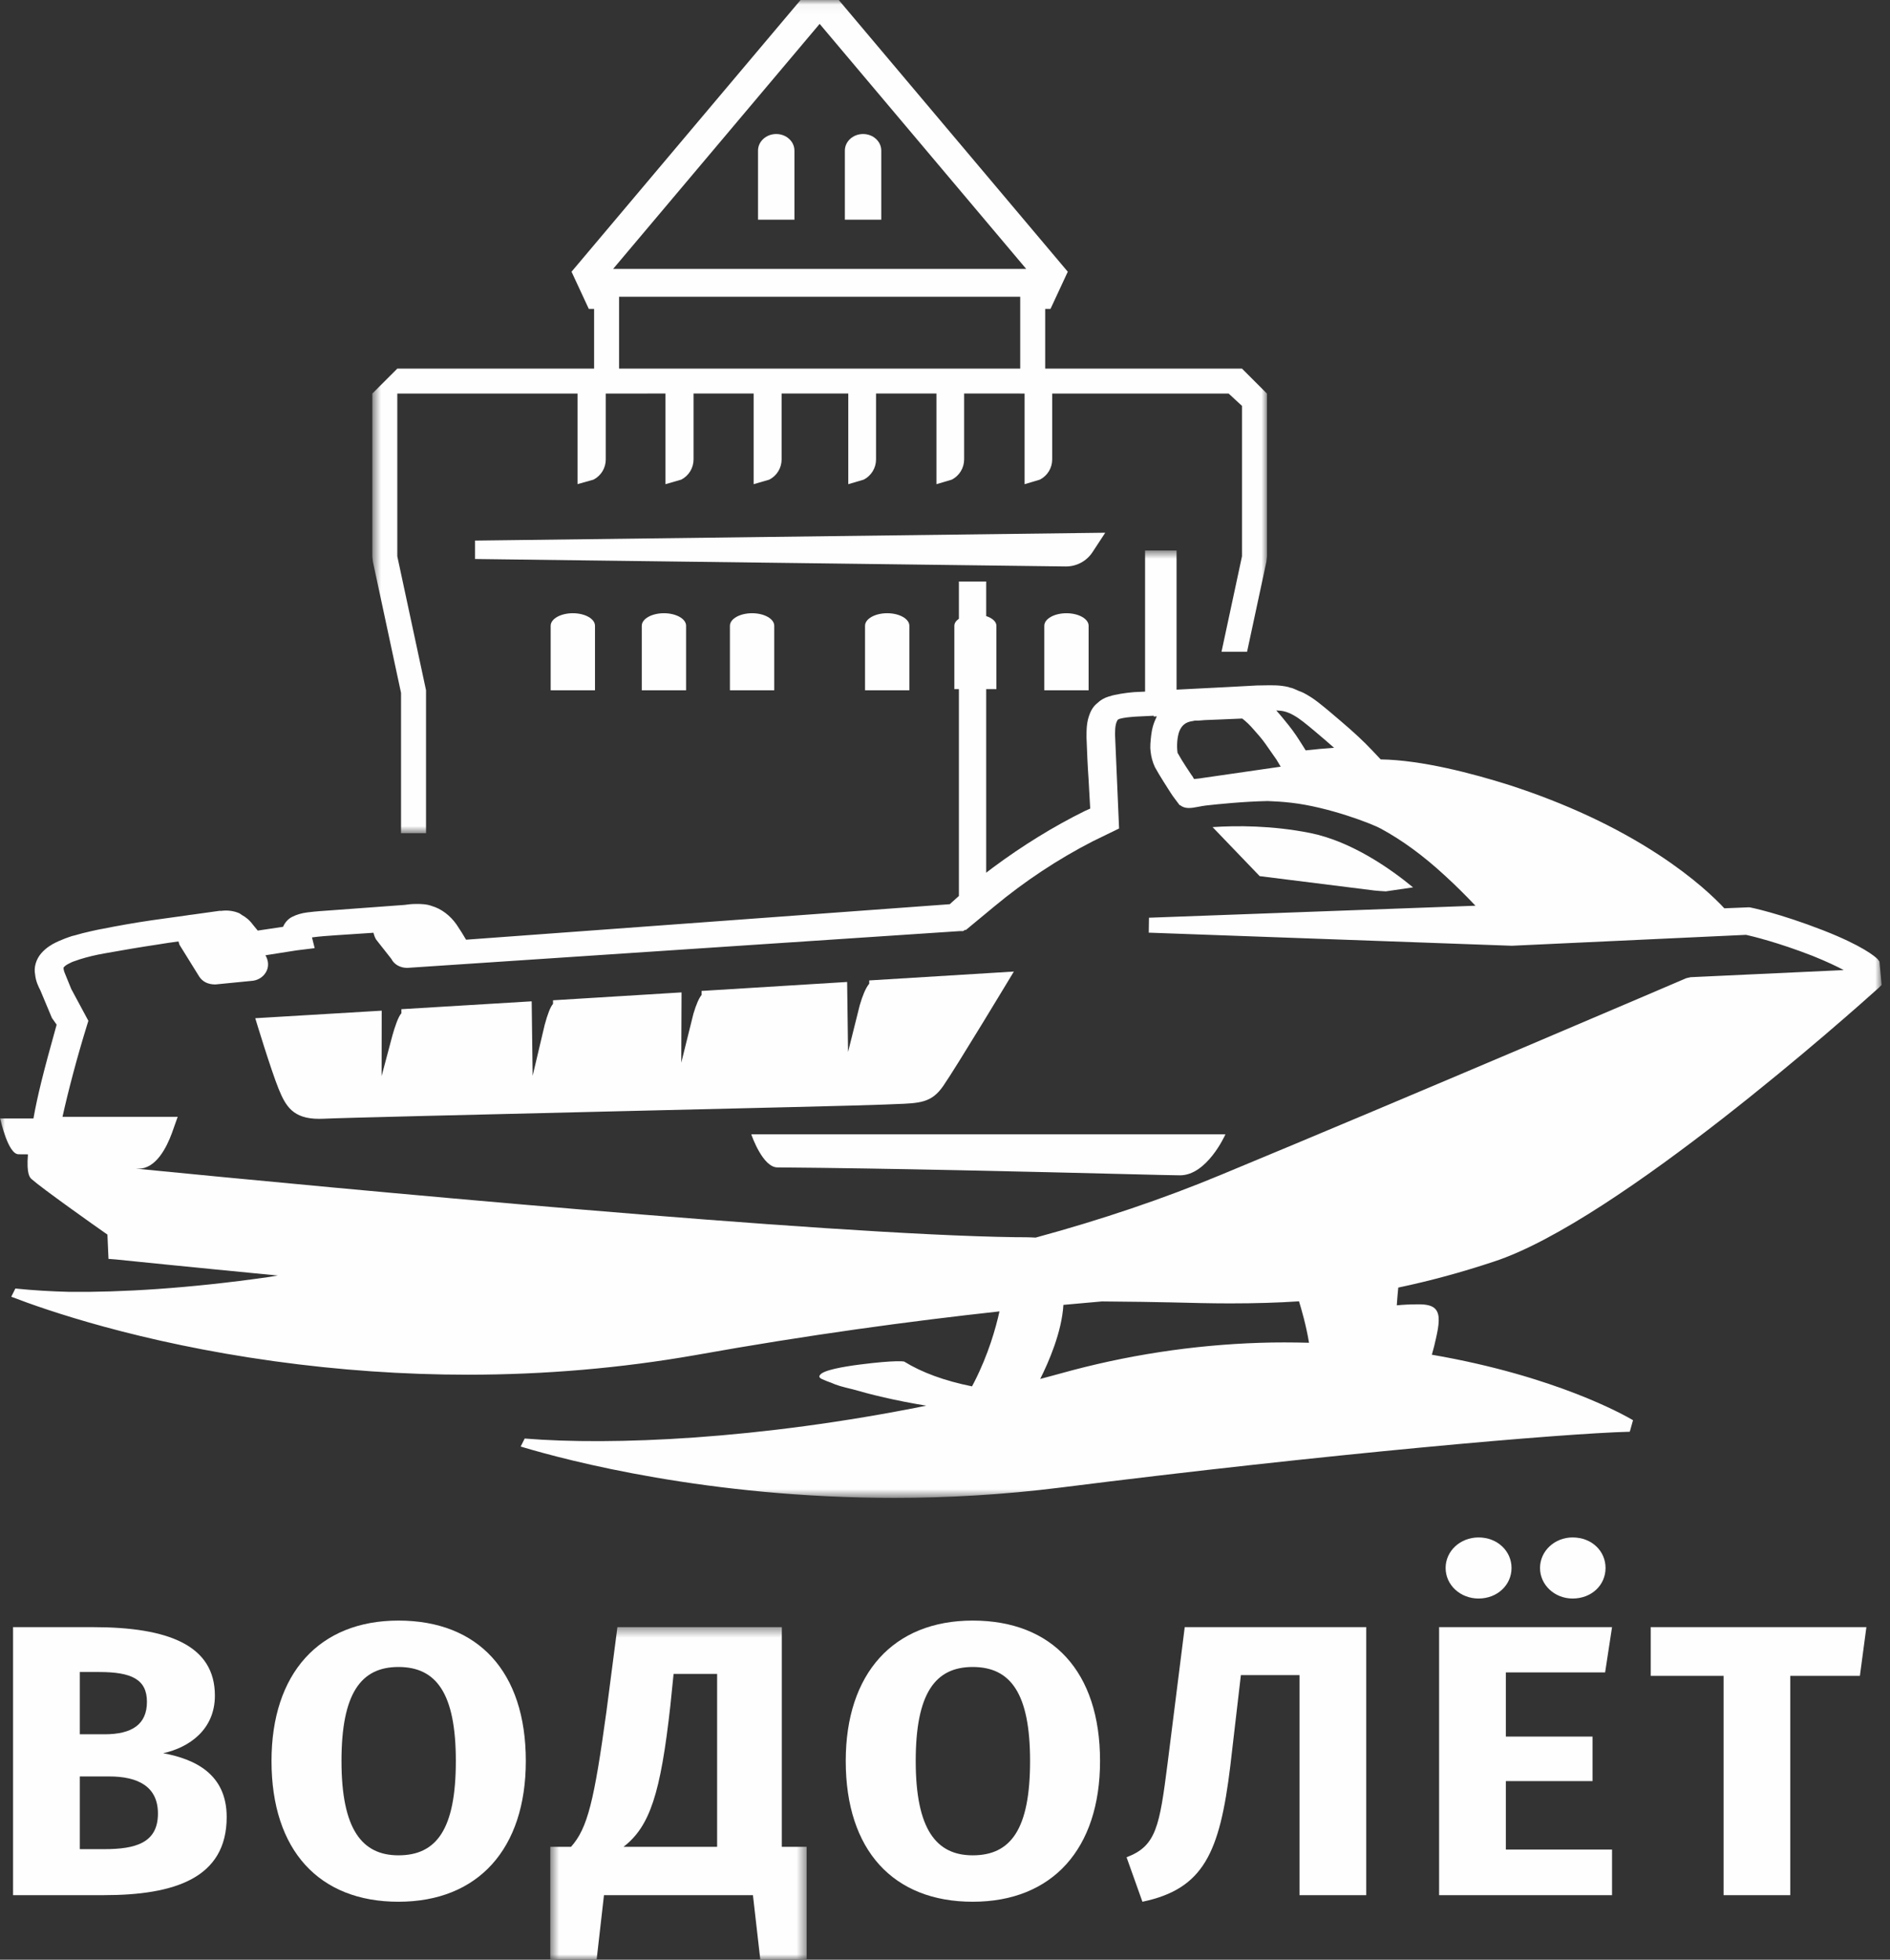
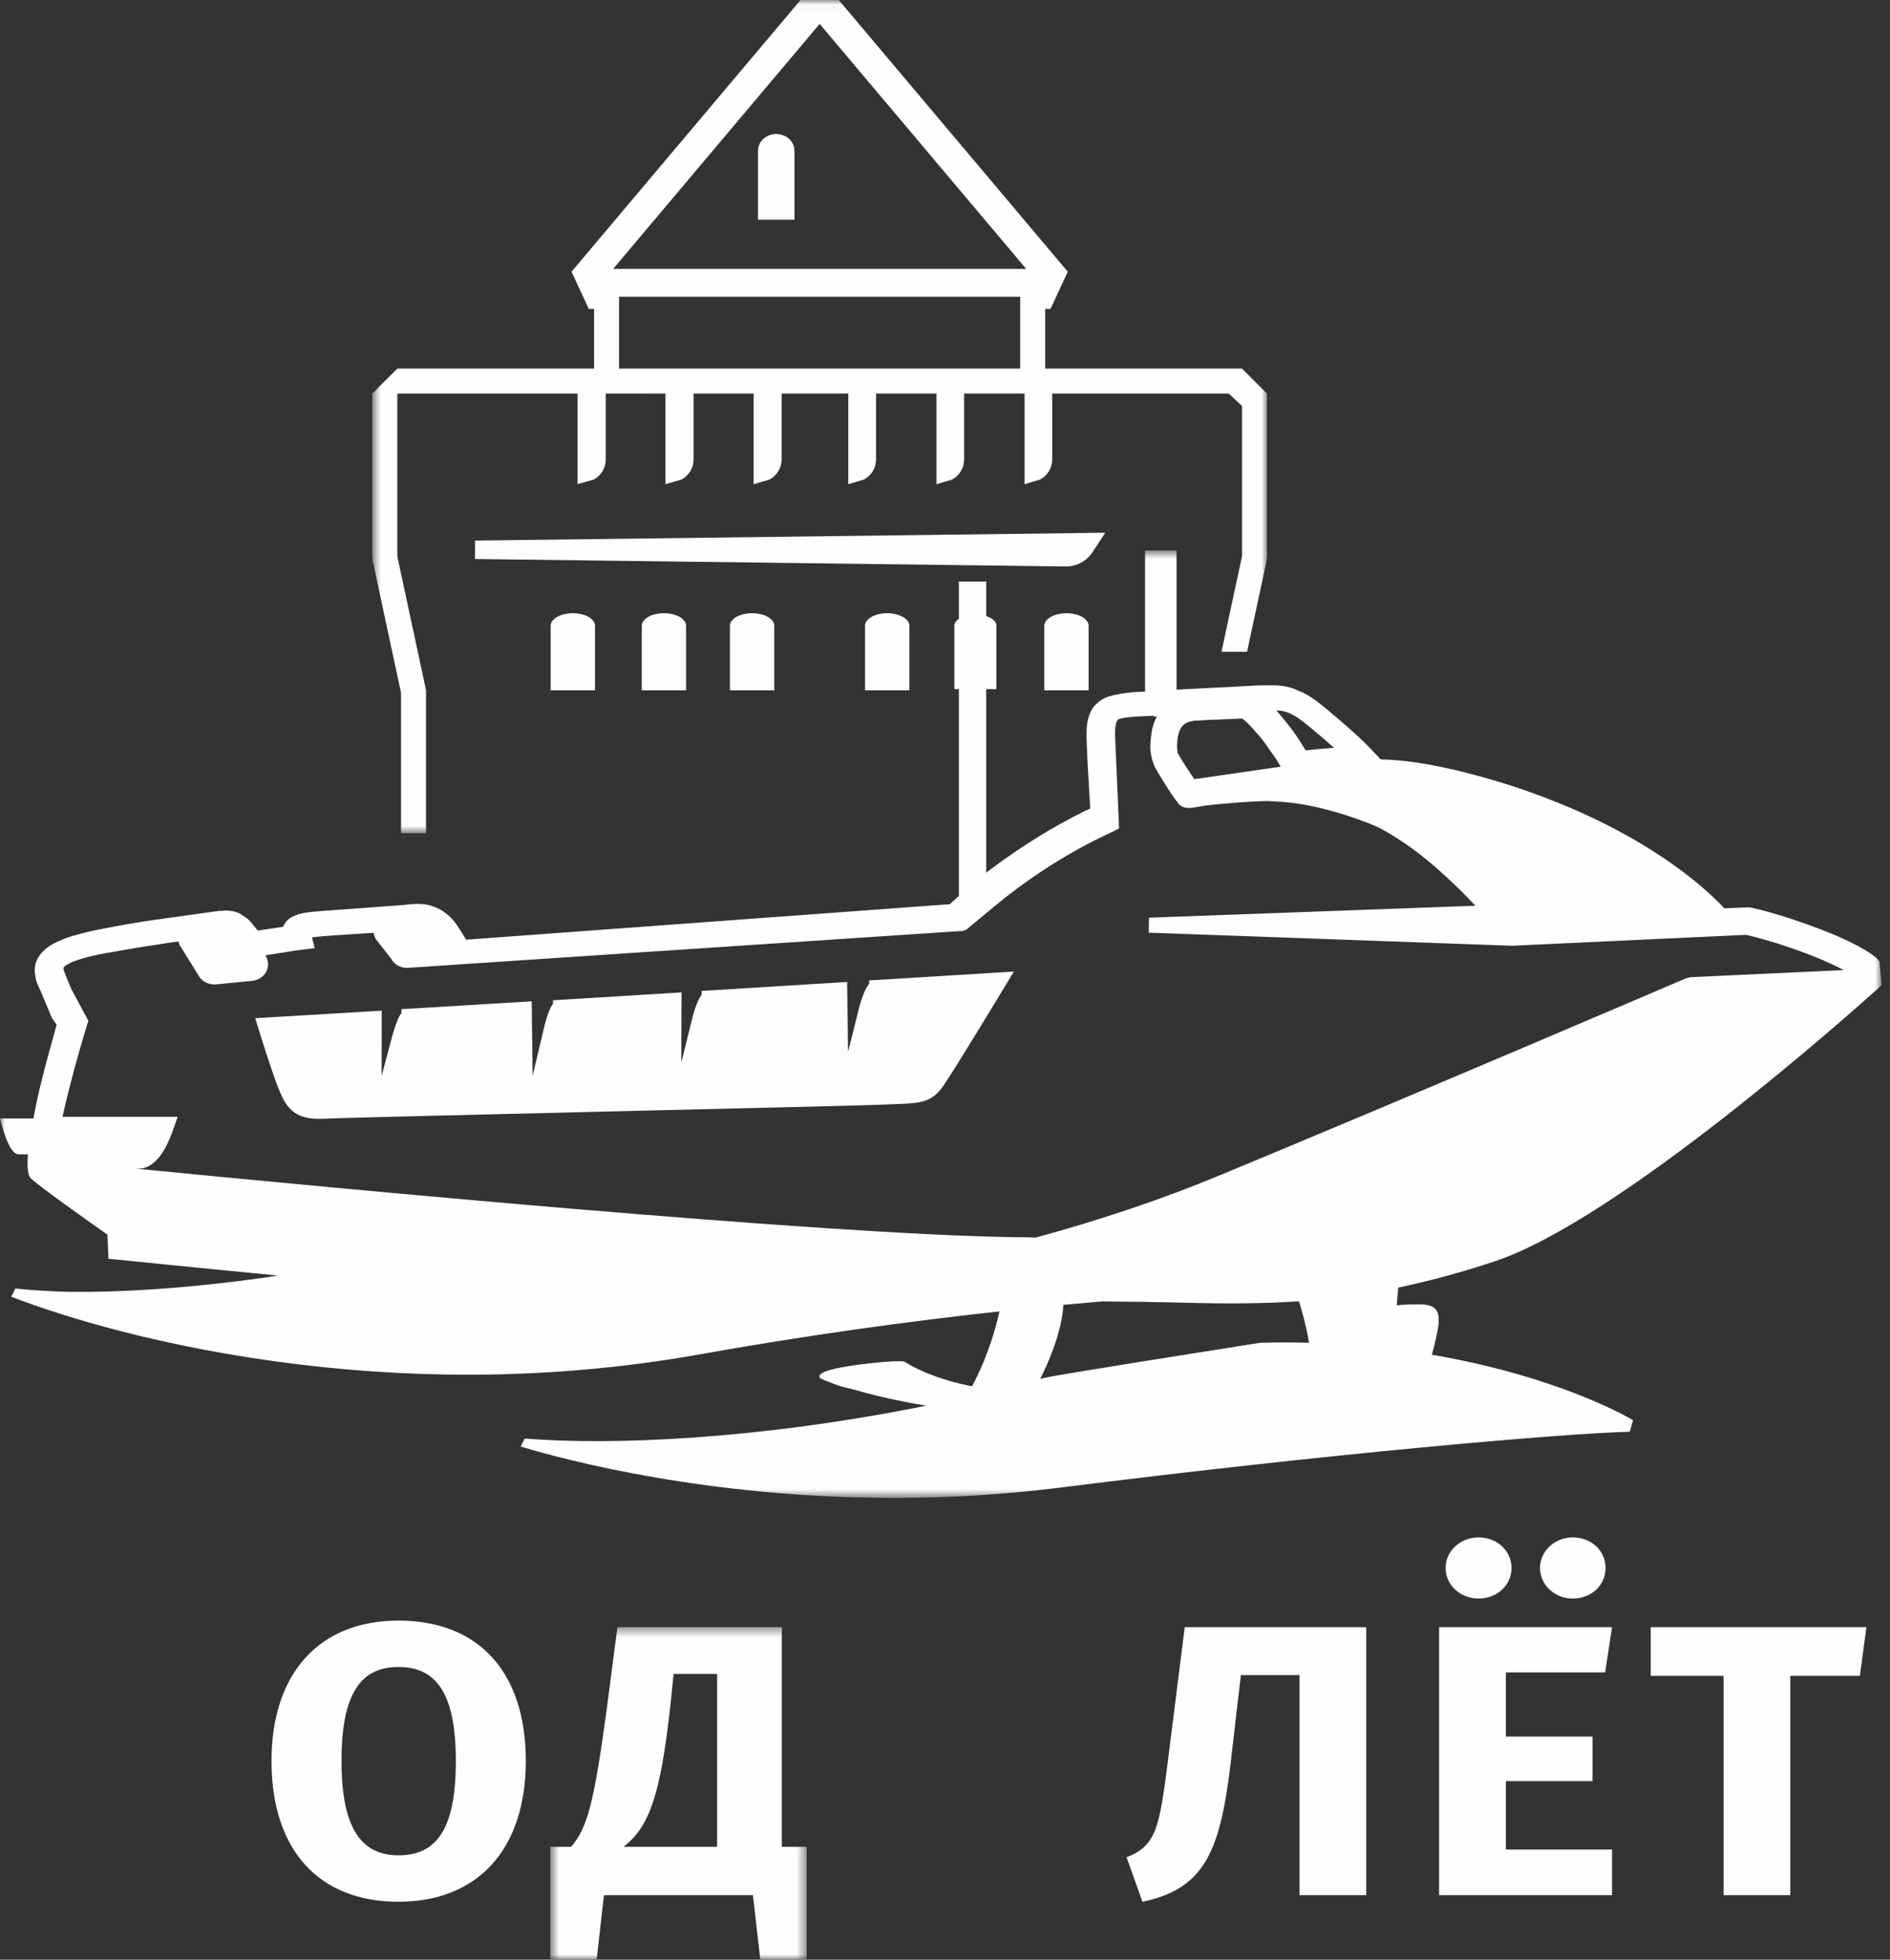
<svg xmlns="http://www.w3.org/2000/svg" xmlns:xlink="http://www.w3.org/1999/xlink" width="191px" height="198px" viewBox="0 0 191 198">
  <rect x="0" y="0" width="191" height="198" fill="#333333" stroke="none" />
  <title>Page 1</title>
  <desc>Created with Sketch.</desc>
  <defs>
    <polygon id="path-1" points="0.61 0.438 26.519 0.438 26.519 34 0.61 34" />
    <polygon id="path-3" points="0.626 0.038 91.038 0.038 91.038 84.222 0.626 84.222" />
    <polygon id="path-5" points="0 0.659 190.151 0.659 190.151 96.376 0 96.376" />
  </defs>
  <g id="Page-1" stroke="none" stroke-width="1" fill="none" fill-rule="evenodd">
    <g transform="translate(0, -1)">
-       <path d="M10.531,187.829 L8.064,187.829 L8.064,180.483 L11.025,180.483 C13.945,180.483 15.961,181.497 15.961,184.232 C15.961,187.202 13.698,187.829 10.531,187.829 Z M8.064,169.933 L10.037,169.933 C13.288,169.933 14.849,170.676 14.849,172.94 C14.849,175.206 13.367,176.223 10.573,176.223 L8.064,176.223 L8.064,169.933 Z M16.494,178.137 C19.125,177.553 21.716,175.753 21.716,172.317 C21.716,167.236 17.028,165.398 9.38,165.398 L1.32,165.398 L1.32,192.477 L10.489,192.477 C17.645,192.477 22.909,190.758 22.909,184.585 C22.909,180.21 19.661,178.724 16.494,178.137 Z" id="Fill-1" fill="#FEFEFE" />
      <path d="M40.266,188.453 C36.565,188.453 34.51,185.796 34.51,178.92 C34.51,172.081 36.484,169.424 40.266,169.424 C44.09,169.424 46.066,172.081 46.066,178.92 C46.066,185.796 44.132,188.453 40.266,188.453 M40.266,164.735 C32.247,164.735 27.438,170.09 27.438,178.92 C27.438,187.946 32.247,193.143 40.266,193.143 C48.326,193.143 53.138,187.789 53.138,178.92 C53.138,169.893 48.326,164.735 40.266,164.735" id="Fill-3" fill="#FEFEFE" />
      <g id="Group-7" transform="translate(55, 164.962)">
        <mask id="mask-2" fill="white">
          <use xlink:href="#path-1" />
        </mask>
        <g id="Clip-6" />
        <path d="M17.471,22.631 L8.013,22.631 C10.685,20.561 11.755,17.239 12.741,8.409 L13.072,5.163 L17.471,5.163 L17.471,22.631 Z M24.01,0.438 L7.395,0.438 L6.286,8.956 C5.051,17.944 4.391,20.755 2.707,22.631 L0.61,22.631 L0.61,34 L5.298,34 L6.037,27.516 L21.09,27.516 L21.831,34 L26.519,34 L26.519,22.631 L24.01,22.631 L24.01,0.438 Z" id="Fill-5" fill="#FEFEFE" mask="url(#mask-2)" />
      </g>
-       <path d="M98.299,188.453 C94.597,188.453 92.541,185.796 92.541,178.92 C92.541,172.081 94.514,169.424 98.299,169.424 C102.123,169.424 104.097,172.081 104.097,178.92 C104.097,185.796 102.165,188.453 98.299,188.453 M98.299,164.735 C90.278,164.735 85.469,170.09 85.469,178.92 C85.469,187.946 90.278,193.143 98.299,193.143 C106.358,193.143 111.168,187.789 111.168,178.92 C111.168,169.893 106.358,164.735 98.299,164.735" id="Fill-8" fill="#FEFEFE" />
      <path d="M118,179.115 C117.178,185.561 116.849,187.517 113.848,188.648 L115.451,193.143 C121.621,191.852 123.265,188.219 124.332,179.428 L125.401,170.246 L131.324,170.246 L131.324,192.479 L138.07,192.479 L138.07,165.398 L119.727,165.398 L118,179.115 Z" id="Fill-10" fill="#FEFEFE" />
      <path d="M152.753,159.421 C152.753,157.702 151.315,156.335 149.423,156.335 C147.572,156.335 146.091,157.702 146.091,159.421 C146.091,161.141 147.572,162.508 149.423,162.508 C151.315,162.508 152.753,161.141 152.753,159.421" id="Fill-12" fill="#FEFEFE" />
      <polygon id="Fill-14" fill="#FEFEFE" points="162.211 169.971 162.91 165.399 145.434 165.399 145.434 192.478 162.91 192.478 162.91 187.867 152.178 187.867 152.178 180.95 160.939 180.95 160.939 176.456 152.178 176.456 152.178 169.971" />
      <path d="M162.254,159.421 C162.254,157.702 160.854,156.335 158.922,156.335 C157.114,156.335 155.632,157.702 155.632,159.421 C155.632,161.141 157.114,162.508 158.922,162.508 C160.854,162.508 162.254,161.141 162.254,159.421" id="Fill-16" fill="#FEFEFE" />
      <polygon id="Fill-18" fill="#FEFEFE" points="166.82 170.322 174.18 170.322 174.18 192.478 180.924 192.478 180.924 170.322 187.957 170.322 188.614 165.4 166.82 165.4" />
      <path d="M55.65,64.223 L55.65,70.744 L60.129,70.744 L60.129,64.223 C60.129,63.526 59.125,62.957 57.89,62.957 C56.655,62.957 55.65,63.526 55.65,64.223" id="Fill-20" fill="#FEFEFE" />
      <path d="M64.856,64.223 L64.856,70.744 L69.335,70.744 L69.335,64.223 C69.335,63.526 68.331,62.957 67.096,62.957 C65.861,62.957 64.856,63.526 64.856,64.223" id="Fill-22" fill="#FEFEFE" />
      <path d="M73.765,64.223 L73.765,70.744 L78.244,70.744 L78.244,64.223 C78.244,63.526 77.241,62.957 76.006,62.957 C74.77,62.957 73.765,63.526 73.765,64.223" id="Fill-24" fill="#FEFEFE" />
      <path d="M107.774,62.958 C106.541,62.958 105.535,63.527 105.535,64.224 L105.535,70.745 L110.014,70.745 L110.014,64.224 C110.014,63.527 109.008,62.958 107.774,62.958" id="Fill-26" fill="#FEFEFE" />
      <path d="M87.419,64.223 L87.419,70.744 L91.898,70.744 L91.898,64.223 C91.898,63.526 90.894,62.957 89.659,62.957 C88.424,62.957 87.419,63.526 87.419,64.223" id="Fill-28" fill="#FEFEFE" />
      <path d="M78.445,14.54 C77.428,14.54 76.604,15.292 76.604,16.216 L76.604,23.196 L80.284,23.196 L80.284,16.216 C80.284,15.292 79.46,14.54 78.445,14.54" id="Fill-30" fill="#FEFEFE" />
-       <path d="M87.221,14.54 C86.204,14.54 85.38,15.292 85.38,16.216 L85.38,23.196 L89.06,23.196 L89.06,16.216 C89.06,15.292 88.236,14.54 87.221,14.54" id="Fill-32" fill="#FEFEFE" />
      <path d="M111.694,54.824 L48.006,55.618 L48.006,57.479 L107.677,58.232 L107.724,58.232 C108.816,58.232 109.819,57.69 110.415,56.775 L111.694,54.824 Z" id="Fill-34" fill="#FEFEFE" />
      <g id="Group-38" transform="translate(37, 0.962)">
        <mask id="mask-4" fill="white">
          <use xlink:href="#path-3" />
        </mask>
        <g id="Clip-37" />
        <path d="M45.832,2.451 L66.707,27.208 L24.961,27.208 L45.832,2.451 Z M25.562,37.281 L66.101,37.281 L66.101,30.02 L25.562,30.02 L25.562,37.281 Z M3.528,70.045 L3.528,84.222 L6.054,84.222 L6.054,69.776 L3.151,56.246 L3.151,39.804 L21.363,39.804 L21.363,48.953 L22.978,48.499 C23.739,48.107 24.217,47.322 24.217,46.464 L24.217,39.804 L30.252,39.797 L30.252,48.958 L31.843,48.499 C32.608,48.107 33.089,47.319 33.089,46.459 L33.089,39.797 L39.161,39.797 L39.161,48.958 L40.742,48.499 C41.507,48.107 41.988,47.319 41.988,46.459 L41.988,39.797 L48.726,39.797 L48.726,48.958 L50.285,48.499 C51.05,48.107 51.531,47.319 51.531,46.459 L51.531,39.797 L57.635,39.797 L57.635,48.958 L59.186,48.499 C59.951,48.107 60.433,47.319 60.433,46.459 L60.433,39.797 L66.101,39.797 L66.101,39.804 L66.544,39.804 L66.544,48.958 L68.087,48.499 C68.853,48.107 69.333,47.319 69.333,46.459 L69.333,39.804 L87.167,39.804 L88.513,41.047 L88.513,56.246 L86.444,65.89 L89.027,65.89 L90.983,56.773 L91.038,56.246 L91.038,39.804 L88.513,37.281 L68.626,37.281 L68.626,31.252 L69.16,31.252 L70.908,27.492 L47.762,0.038 L43.903,0.038 L20.758,27.492 L22.505,31.252 L23.039,31.252 L23.039,37.281 L3.151,37.281 L0.626,39.804 L0.626,56.246 L0.682,56.773 L3.528,70.045 Z" id="Fill-36" fill="#FEFEFE" mask="url(#mask-4)" />
      </g>
-       <path d="M75.951,115.683 C75.997,115.818 77.1,118.94 78.558,118.95 C89.73,119.033 104.849,119.404 112.969,119.606 C116.427,119.692 118.709,119.749 119.247,119.749 C121.964,119.749 123.781,115.729 123.802,115.688 L123.837,115.606 L75.925,115.606 L75.951,115.683 Z" id="Fill-39" fill="#FEFEFE" />
      <g id="Group-43" transform="translate(0, 55.962)">
        <mask id="mask-6" fill="white">
          <use xlink:href="#path-5" />
        </mask>
        <g id="Clip-42" />
-         <path d="M170.849,43.769 L170.417,43.867 C170.141,43.986 142.559,55.797 123.387,63.736 C117.603,66.144 111.299,68.275 104.657,70.079 C103.986,70.04 103.312,70.037 102.654,70.037 L102.578,70.037 C83.248,69.772 34.164,65.121 13.758,63.114 L14.013,63.114 C15.783,63.114 16.853,60.929 17.369,59.532 L17.956,57.877 L6.316,57.877 C6.925,55.126 7.824,51.751 8.767,48.705 L8.931,48.176 L7.2,44.959 L6.585,43.45 C6.501,43.245 6.396,42.987 6.426,42.786 C6.555,42.632 6.757,42.483 7.095,42.331 C7.288,42.218 7.506,42.154 7.727,42.081 L8.06,41.964 C8.824,41.724 9.661,41.523 10.547,41.367 C12.336,41.05 14.119,40.737 15.939,40.469 C16.632,40.346 17.337,40.255 18.039,40.156 C18.083,40.322 18.12,40.496 18.215,40.617 L20.147,43.73 C20.48,44.221 21.019,44.502 21.747,44.502 L21.77,44.502 L25.582,44.126 C26.22,44.033 26.759,43.615 26.984,43.041 C27.18,42.55 27.093,42.008 26.825,41.554 L29.99,41.057 L31.8,40.834 L31.53,39.752 C31.572,39.746 31.61,39.739 31.641,39.736 C32.328,39.644 33.019,39.596 33.933,39.532 L37.744,39.281 C37.796,39.508 37.874,39.739 38.014,39.971 L39.55,41.922 C39.825,42.472 40.429,42.828 41.152,42.828 L41.157,42.828 L96.96,39.114 L97.328,39.114 L97.571,38.956 L97.571,39.031 L100.499,36.608 C103.562,34.066 106.902,31.855 110.401,30.055 L113.092,28.744 L112.682,19.215 C112.682,18.369 112.793,18.03 112.952,17.761 C113.038,17.706 113.153,17.669 113.145,17.663 C113.629,17.53 114.233,17.483 114.783,17.441 L116.597,17.354 L116.597,17.436 L116.905,17.413 C116.823,17.581 116.752,17.747 116.687,17.91 C116.406,18.608 116.343,19.229 116.289,19.771 C116.258,20.076 116.245,20.343 116.248,20.623 L116.278,20.971 C116.34,21.521 116.471,22.018 116.711,22.54 C116.982,23.029 117.263,23.5 117.578,23.997 L118.261,25.073 C118.431,25.334 118.583,25.564 118.745,25.768 L119.208,26.383 L119.272,26.393 C119.773,26.805 120.422,26.68 121.108,26.55 C121.347,26.505 121.614,26.453 121.861,26.424 C123.145,26.279 125.671,26.023 128.109,25.971 C128.889,25.998 129.701,26.052 130.527,26.148 C134.313,26.584 138.717,28.294 139.55,28.762 C141.73,29.947 143.845,31.497 146.021,33.505 C147.099,34.486 148.128,35.517 149.107,36.548 L116.113,37.76 L116.091,39.269 L152.78,40.593 L176.456,39.49 C177.075,39.629 179.65,40.242 183.182,41.617 C184.611,42.193 185.623,42.675 186.324,43.05 L170.849,43.769 Z M127.319,80.709 C120.52,80.93 113.749,81.971 107.2,83.8 C106.503,83.996 105.817,84.171 105.122,84.359 C105.989,82.636 107.303,79.611 107.466,76.876 C108.812,76.751 110.097,76.636 111.355,76.528 C114.468,76.55 116.806,76.591 118.1,76.621 L118.261,76.623 C120.354,76.675 122.328,76.727 124.286,76.727 C126.897,76.727 129.12,76.659 131.275,76.517 C131.489,77.213 131.994,78.909 132.287,80.704 C130.628,80.662 128.97,80.653 127.319,80.709 Z M119.161,18.971 C119.411,18.323 119.807,18.002 120.48,17.898 C120.544,17.898 120.59,17.883 120.632,17.867 C120.669,17.857 120.703,17.848 120.745,17.848 L121.067,17.848 L121.752,17.793 L123.126,17.739 L125.536,17.636 C125.91,17.916 126.271,18.262 126.681,18.732 C127.091,19.198 127.522,19.675 127.887,20.198 L128.995,21.782 L129.424,22.5 L121.477,23.649 L121.474,23.649 C121.337,23.678 121.201,23.692 121.053,23.706 C120.93,23.718 120.806,23.729 120.667,23.748 C120.636,23.701 120.608,23.649 120.581,23.599 C120.533,23.506 120.484,23.421 120.422,23.358 L119.896,22.564 C119.607,22.133 119.289,21.611 119.002,21.099 C118.901,20.409 118.96,19.573 119.161,18.971 Z M129.836,16.927 C130.388,17.073 131.018,17.424 131.713,17.971 C132.44,18.543 133.166,19.165 133.896,19.788 C134.228,20.07 134.534,20.338 134.822,20.593 C133.855,20.659 132.898,20.744 131.951,20.852 L131.558,20.227 C131.17,19.613 130.779,19 130.241,18.331 C129.836,17.825 129.429,17.319 128.976,16.819 C129.295,16.829 129.591,16.86 129.836,16.927 Z M189.935,42.185 L189.767,41.959 L189.754,41.947 C189.465,41.656 188.203,40.58 184.245,39.033 C179.872,37.33 176.886,36.706 176.772,36.706 L174.258,36.809 C173.307,35.785 171.197,33.739 167.618,31.396 C163.285,28.558 158.19,26.186 152.474,24.34 C148.858,23.198 143.679,21.825 139.531,21.765 L138.666,20.849 C137.818,19.951 136.844,19.041 135.507,17.904 C134.756,17.258 134,16.614 133.246,16.023 C132.723,15.61 132.211,15.29 131.708,15.03 C131.55,14.947 131.389,14.905 131.23,14.836 C130.977,14.729 130.72,14.595 130.476,14.53 C130.448,14.523 130.415,14.527 130.387,14.52 C130.33,14.504 130.276,14.47 130.218,14.456 C129.345,14.246 128.511,14.267 127.703,14.284 C127.477,14.289 127.257,14.294 127.032,14.294 L124.073,14.454 L118.901,14.716 L118.901,0.659 L115.719,0.659 L115.719,14.915 L114.622,14.966 C114.203,14.998 113.735,15.053 113.241,15.136 C113.147,15.149 113.054,15.178 112.961,15.194 C112.755,15.235 112.561,15.258 112.341,15.322 C112.31,15.334 112.276,15.351 112.244,15.364 C112.183,15.383 112.122,15.384 112.062,15.406 C111.63,15.533 111.215,15.765 110.933,16.05 C110.594,16.294 110.302,16.697 110.121,17.186 C109.8,17.988 109.8,18.773 109.8,19.535 C109.857,21.09 109.91,22.39 110.009,23.765 L110.174,26.735 L109.621,26.982 C106.483,28.532 103.356,30.457 100.328,32.706 C100.143,32.837 99.929,33.002 99.662,33.212 L99.662,14.665 L100.695,14.665 L100.695,8.261 C100.695,7.845 100.275,7.484 99.662,7.285 L99.662,3.789 L96.904,3.789 L96.904,7.553 C96.619,7.75 96.445,7.995 96.445,8.261 L96.445,14.665 L96.904,14.665 L96.904,35.562 C96.46,35.959 96.164,36.228 96.164,36.228 L95.986,36.394 L47.101,39.981 C46.81,39.474 46.508,39.008 46.149,38.465 C45.512,37.545 44.601,36.856 43.653,36.581 C43.093,36.37 42.513,36.37 42.045,36.37 C41.599,36.37 41.209,36.42 40.87,36.467 L33.502,37.01 C32.807,37.056 31.945,37.111 31.056,37.224 C30.485,37.295 29.984,37.441 29.526,37.673 C29.129,37.87 28.793,38.236 28.606,38.678 L26.048,39.06 L25.652,38.58 L25.613,38.529 C25.61,38.523 25.605,38.52 25.601,38.516 C25.489,38.361 25.302,38.133 25.051,37.904 C25.027,37.883 24.996,37.862 24.973,37.843 C24.821,37.712 24.651,37.597 24.465,37.498 C24.369,37.438 24.305,37.376 24.194,37.313 C23.622,37.069 23.036,36.987 22.399,37.062 L22.365,37.068 C22.3,37.071 22.243,37.059 22.176,37.065 L19.436,37.447 L19.103,37.489 C18.988,37.505 18.877,37.525 18.762,37.541 L15.344,38.017 C13.584,38.275 11.897,38.574 10.295,38.895 C10.235,38.906 10.175,38.914 10.116,38.925 C10.087,38.929 10.061,38.94 10.033,38.944 C9.968,38.958 9.897,38.969 9.832,38.983 L9.153,39.133 C8.63,39.249 8.091,39.383 7.542,39.548 C7.451,39.575 7.351,39.587 7.261,39.617 L6.937,39.728 C6.675,39.816 6.442,39.907 6.244,39.995 C6.042,40.074 5.832,40.163 5.634,40.263 C5.212,40.471 4.663,40.789 4.169,41.353 C3.64,41.959 3.402,42.785 3.55,43.502 C3.616,44.191 3.887,44.724 4.083,45.108 L5.245,47.886 L5.724,48.565 C4.348,53.486 3.787,55.755 3.38,58.042 L0,58.042 L0.031,58.12 C0.07,58.221 0.811,61.661 1.876,61.661 C2.202,61.661 2.509,61.666 2.824,61.669 C2.659,63.709 3.027,64.025 3.212,64.186 C4.229,65.094 9.548,68.867 10.856,69.775 L10.964,72.23 L11.698,72.287 C11.832,72.302 19.134,73.05 28.075,73.912 C27.77,73.963 27.47,74.016 27.166,74.061 C19.029,75.227 12.135,75.62 6.995,75.561 C5.148,75.516 3.34,75.407 1.591,75.228 L1.552,75.225 L1.14,76.052 L1.197,76.076 C4.619,77.398 14.051,80.678 27.72,82.57 C34.276,83.477 40.804,83.931 47.263,83.931 C55.056,83.931 62.75,83.27 70.281,81.951 C81.594,79.921 92.03,78.516 101.005,77.535 C100.623,79.26 99.88,81.882 98.469,84.653 C98.401,84.787 98.332,84.909 98.273,85.026 L98.229,85.109 C95.463,84.553 93.159,83.71 91.381,82.608 L91.364,82.6 C91.33,82.594 90.51,82.442 86.927,82.9 C85.224,83.117 83.147,83.478 82.865,83.969 C82.801,84.029 82.794,84.093 82.801,84.127 C82.816,84.219 82.909,84.302 83.09,84.385 C83.39,84.522 83.716,84.647 84.047,84.763 L84.073,84.775 C84.439,84.951 85.125,85.172 86.163,85.403 C87.886,85.906 90.415,86.541 93.611,87.061 C76.67,90.478 61.785,91.094 53.062,90.383 L53.023,90.379 L52.619,91.191 L52.683,91.21 C57.396,92.626 71.668,96.376 90.358,96.376 C95.661,96.376 101.325,96.073 107.222,95.329 C134.289,91.913 157.972,89.861 164.662,89.695 L164.704,89.692 L165.018,88.57 L165.031,88.528 L164.992,88.507 C164.233,88.058 157.257,84.076 144.701,81.912 C144.864,81.344 145.009,80.781 145.115,80.275 C145.437,78.871 145.547,77.891 145.095,77.341 C144.785,76.96 144.217,76.805 143.26,76.823 C142.555,76.823 141.847,76.853 141.157,76.921 L141.172,76.722 C141.216,76.142 141.26,75.543 141.306,75.129 C144.573,74.442 147.744,73.576 150.996,72.495 C163.458,68.407 187.176,47.261 189.84,44.862 L190.151,44.553 L189.937,42.203 L189.935,42.185 Z" id="Fill-41" fill="#FEFEFE" mask="url(#mask-6)" />
+         <path d="M170.849,43.769 L170.417,43.867 C170.141,43.986 142.559,55.797 123.387,63.736 C117.603,66.144 111.299,68.275 104.657,70.079 C103.986,70.04 103.312,70.037 102.654,70.037 L102.578,70.037 C83.248,69.772 34.164,65.121 13.758,63.114 L14.013,63.114 C15.783,63.114 16.853,60.929 17.369,59.532 L17.956,57.877 L6.316,57.877 C6.925,55.126 7.824,51.751 8.767,48.705 L8.931,48.176 L7.2,44.959 L6.585,43.45 C6.501,43.245 6.396,42.987 6.426,42.786 C6.555,42.632 6.757,42.483 7.095,42.331 C7.288,42.218 7.506,42.154 7.727,42.081 L8.06,41.964 C8.824,41.724 9.661,41.523 10.547,41.367 C12.336,41.05 14.119,40.737 15.939,40.469 C16.632,40.346 17.337,40.255 18.039,40.156 C18.083,40.322 18.12,40.496 18.215,40.617 L20.147,43.73 C20.48,44.221 21.019,44.502 21.747,44.502 L21.77,44.502 L25.582,44.126 C26.22,44.033 26.759,43.615 26.984,43.041 C27.18,42.55 27.093,42.008 26.825,41.554 L29.99,41.057 L31.8,40.834 L31.53,39.752 C31.572,39.746 31.61,39.739 31.641,39.736 C32.328,39.644 33.019,39.596 33.933,39.532 L37.744,39.281 C37.796,39.508 37.874,39.739 38.014,39.971 L39.55,41.922 C39.825,42.472 40.429,42.828 41.152,42.828 L41.157,42.828 L96.96,39.114 L97.328,39.114 L97.571,38.956 L97.571,39.031 L100.499,36.608 C103.562,34.066 106.902,31.855 110.401,30.055 L113.092,28.744 L112.682,19.215 C112.682,18.369 112.793,18.03 112.952,17.761 C113.038,17.706 113.153,17.669 113.145,17.663 C113.629,17.53 114.233,17.483 114.783,17.441 L116.597,17.354 L116.597,17.436 L116.905,17.413 C116.823,17.581 116.752,17.747 116.687,17.91 C116.406,18.608 116.343,19.229 116.289,19.771 C116.258,20.076 116.245,20.343 116.248,20.623 L116.278,20.971 C116.34,21.521 116.471,22.018 116.711,22.54 C116.982,23.029 117.263,23.5 117.578,23.997 L118.261,25.073 C118.431,25.334 118.583,25.564 118.745,25.768 L119.208,26.383 L119.272,26.393 C119.773,26.805 120.422,26.68 121.108,26.55 C121.347,26.505 121.614,26.453 121.861,26.424 C123.145,26.279 125.671,26.023 128.109,25.971 C128.889,25.998 129.701,26.052 130.527,26.148 C134.313,26.584 138.717,28.294 139.55,28.762 C141.73,29.947 143.845,31.497 146.021,33.505 C147.099,34.486 148.128,35.517 149.107,36.548 L116.113,37.76 L116.091,39.269 L152.78,40.593 L176.456,39.49 C177.075,39.629 179.65,40.242 183.182,41.617 C184.611,42.193 185.623,42.675 186.324,43.05 L170.849,43.769 Z M127.319,80.709 C106.503,83.996 105.817,84.171 105.122,84.359 C105.989,82.636 107.303,79.611 107.466,76.876 C108.812,76.751 110.097,76.636 111.355,76.528 C114.468,76.55 116.806,76.591 118.1,76.621 L118.261,76.623 C120.354,76.675 122.328,76.727 124.286,76.727 C126.897,76.727 129.12,76.659 131.275,76.517 C131.489,77.213 131.994,78.909 132.287,80.704 C130.628,80.662 128.97,80.653 127.319,80.709 Z M119.161,18.971 C119.411,18.323 119.807,18.002 120.48,17.898 C120.544,17.898 120.59,17.883 120.632,17.867 C120.669,17.857 120.703,17.848 120.745,17.848 L121.067,17.848 L121.752,17.793 L123.126,17.739 L125.536,17.636 C125.91,17.916 126.271,18.262 126.681,18.732 C127.091,19.198 127.522,19.675 127.887,20.198 L128.995,21.782 L129.424,22.5 L121.477,23.649 L121.474,23.649 C121.337,23.678 121.201,23.692 121.053,23.706 C120.93,23.718 120.806,23.729 120.667,23.748 C120.636,23.701 120.608,23.649 120.581,23.599 C120.533,23.506 120.484,23.421 120.422,23.358 L119.896,22.564 C119.607,22.133 119.289,21.611 119.002,21.099 C118.901,20.409 118.96,19.573 119.161,18.971 Z M129.836,16.927 C130.388,17.073 131.018,17.424 131.713,17.971 C132.44,18.543 133.166,19.165 133.896,19.788 C134.228,20.07 134.534,20.338 134.822,20.593 C133.855,20.659 132.898,20.744 131.951,20.852 L131.558,20.227 C131.17,19.613 130.779,19 130.241,18.331 C129.836,17.825 129.429,17.319 128.976,16.819 C129.295,16.829 129.591,16.86 129.836,16.927 Z M189.935,42.185 L189.767,41.959 L189.754,41.947 C189.465,41.656 188.203,40.58 184.245,39.033 C179.872,37.33 176.886,36.706 176.772,36.706 L174.258,36.809 C173.307,35.785 171.197,33.739 167.618,31.396 C163.285,28.558 158.19,26.186 152.474,24.34 C148.858,23.198 143.679,21.825 139.531,21.765 L138.666,20.849 C137.818,19.951 136.844,19.041 135.507,17.904 C134.756,17.258 134,16.614 133.246,16.023 C132.723,15.61 132.211,15.29 131.708,15.03 C131.55,14.947 131.389,14.905 131.23,14.836 C130.977,14.729 130.72,14.595 130.476,14.53 C130.448,14.523 130.415,14.527 130.387,14.52 C130.33,14.504 130.276,14.47 130.218,14.456 C129.345,14.246 128.511,14.267 127.703,14.284 C127.477,14.289 127.257,14.294 127.032,14.294 L124.073,14.454 L118.901,14.716 L118.901,0.659 L115.719,0.659 L115.719,14.915 L114.622,14.966 C114.203,14.998 113.735,15.053 113.241,15.136 C113.147,15.149 113.054,15.178 112.961,15.194 C112.755,15.235 112.561,15.258 112.341,15.322 C112.31,15.334 112.276,15.351 112.244,15.364 C112.183,15.383 112.122,15.384 112.062,15.406 C111.63,15.533 111.215,15.765 110.933,16.05 C110.594,16.294 110.302,16.697 110.121,17.186 C109.8,17.988 109.8,18.773 109.8,19.535 C109.857,21.09 109.91,22.39 110.009,23.765 L110.174,26.735 L109.621,26.982 C106.483,28.532 103.356,30.457 100.328,32.706 C100.143,32.837 99.929,33.002 99.662,33.212 L99.662,14.665 L100.695,14.665 L100.695,8.261 C100.695,7.845 100.275,7.484 99.662,7.285 L99.662,3.789 L96.904,3.789 L96.904,7.553 C96.619,7.75 96.445,7.995 96.445,8.261 L96.445,14.665 L96.904,14.665 L96.904,35.562 C96.46,35.959 96.164,36.228 96.164,36.228 L95.986,36.394 L47.101,39.981 C46.81,39.474 46.508,39.008 46.149,38.465 C45.512,37.545 44.601,36.856 43.653,36.581 C43.093,36.37 42.513,36.37 42.045,36.37 C41.599,36.37 41.209,36.42 40.87,36.467 L33.502,37.01 C32.807,37.056 31.945,37.111 31.056,37.224 C30.485,37.295 29.984,37.441 29.526,37.673 C29.129,37.87 28.793,38.236 28.606,38.678 L26.048,39.06 L25.652,38.58 L25.613,38.529 C25.61,38.523 25.605,38.52 25.601,38.516 C25.489,38.361 25.302,38.133 25.051,37.904 C25.027,37.883 24.996,37.862 24.973,37.843 C24.821,37.712 24.651,37.597 24.465,37.498 C24.369,37.438 24.305,37.376 24.194,37.313 C23.622,37.069 23.036,36.987 22.399,37.062 L22.365,37.068 C22.3,37.071 22.243,37.059 22.176,37.065 L19.436,37.447 L19.103,37.489 C18.988,37.505 18.877,37.525 18.762,37.541 L15.344,38.017 C13.584,38.275 11.897,38.574 10.295,38.895 C10.235,38.906 10.175,38.914 10.116,38.925 C10.087,38.929 10.061,38.94 10.033,38.944 C9.968,38.958 9.897,38.969 9.832,38.983 L9.153,39.133 C8.63,39.249 8.091,39.383 7.542,39.548 C7.451,39.575 7.351,39.587 7.261,39.617 L6.937,39.728 C6.675,39.816 6.442,39.907 6.244,39.995 C6.042,40.074 5.832,40.163 5.634,40.263 C5.212,40.471 4.663,40.789 4.169,41.353 C3.64,41.959 3.402,42.785 3.55,43.502 C3.616,44.191 3.887,44.724 4.083,45.108 L5.245,47.886 L5.724,48.565 C4.348,53.486 3.787,55.755 3.38,58.042 L0,58.042 L0.031,58.12 C0.07,58.221 0.811,61.661 1.876,61.661 C2.202,61.661 2.509,61.666 2.824,61.669 C2.659,63.709 3.027,64.025 3.212,64.186 C4.229,65.094 9.548,68.867 10.856,69.775 L10.964,72.23 L11.698,72.287 C11.832,72.302 19.134,73.05 28.075,73.912 C27.77,73.963 27.47,74.016 27.166,74.061 C19.029,75.227 12.135,75.62 6.995,75.561 C5.148,75.516 3.34,75.407 1.591,75.228 L1.552,75.225 L1.14,76.052 L1.197,76.076 C4.619,77.398 14.051,80.678 27.72,82.57 C34.276,83.477 40.804,83.931 47.263,83.931 C55.056,83.931 62.75,83.27 70.281,81.951 C81.594,79.921 92.03,78.516 101.005,77.535 C100.623,79.26 99.88,81.882 98.469,84.653 C98.401,84.787 98.332,84.909 98.273,85.026 L98.229,85.109 C95.463,84.553 93.159,83.71 91.381,82.608 L91.364,82.6 C91.33,82.594 90.51,82.442 86.927,82.9 C85.224,83.117 83.147,83.478 82.865,83.969 C82.801,84.029 82.794,84.093 82.801,84.127 C82.816,84.219 82.909,84.302 83.09,84.385 C83.39,84.522 83.716,84.647 84.047,84.763 L84.073,84.775 C84.439,84.951 85.125,85.172 86.163,85.403 C87.886,85.906 90.415,86.541 93.611,87.061 C76.67,90.478 61.785,91.094 53.062,90.383 L53.023,90.379 L52.619,91.191 L52.683,91.21 C57.396,92.626 71.668,96.376 90.358,96.376 C95.661,96.376 101.325,96.073 107.222,95.329 C134.289,91.913 157.972,89.861 164.662,89.695 L164.704,89.692 L165.018,88.57 L165.031,88.528 L164.992,88.507 C164.233,88.058 157.257,84.076 144.701,81.912 C144.864,81.344 145.009,80.781 145.115,80.275 C145.437,78.871 145.547,77.891 145.095,77.341 C144.785,76.96 144.217,76.805 143.26,76.823 C142.555,76.823 141.847,76.853 141.157,76.921 L141.172,76.722 C141.216,76.142 141.26,75.543 141.306,75.129 C144.573,74.442 147.744,73.576 150.996,72.495 C163.458,68.407 187.176,47.261 189.84,44.862 L190.151,44.553 L189.937,42.203 L189.935,42.185 Z" id="Fill-41" fill="#FEFEFE" mask="url(#mask-6)" />
      </g>
      <path d="M90.445,112.556 C92.981,112.465 94.141,112.421 95.316,110.728 C96.627,108.844 102.344,99.351 102.402,99.256 L102.457,99.161 L87.9,100.054 L87.842,100.059 L87.842,100.407 L87.818,100.425 L87.796,100.445 C87.479,100.855 87.172,101.572 86.883,102.566 L85.703,107.289 L85.611,100.275 L85.609,100.213 L70.952,101.116 L70.9,101.118 L70.9,101.53 C70.639,101.834 70.363,102.469 70.077,103.417 L68.848,108.369 L68.875,101.327 L68.875,101.267 L55.941,102.061 L55.888,102.066 L55.888,102.427 C55.63,102.716 55.346,103.426 55.046,104.542 L53.828,109.698 L53.732,102.229 L53.729,102.169 L40.614,102.961 L40.562,102.963 L40.562,103.377 C40.239,103.722 39.896,104.772 39.662,105.598 L38.564,109.722 L38.574,103.172 L38.574,103.113 L25.868,103.871 L25.797,103.876 L25.817,103.947 C25.833,103.997 27.361,109.045 28.144,110.982 C28.867,112.763 29.601,114.042 32.25,114.042 C32.411,114.042 32.574,114.038 32.746,114.03 C34.27,113.948 48.408,113.613 62.078,113.285 C75.235,112.973 87.657,112.68 89.298,112.602 C89.713,112.584 90.092,112.57 90.445,112.556" id="Fill-44" fill="#FEFEFE" />
-       <path d="M138.925,90.976 C139.303,91.011 139.688,91.041 140.046,91.059 L142.801,90.655 C140.538,88.792 136.6,86.009 132.404,85.163 C128.518,84.387 124.906,84.41 122.541,84.567 L127.302,89.521 L138.925,90.976 Z" id="Fill-46" fill="#FEFEFE" />
    </g>
  </g>
</svg>